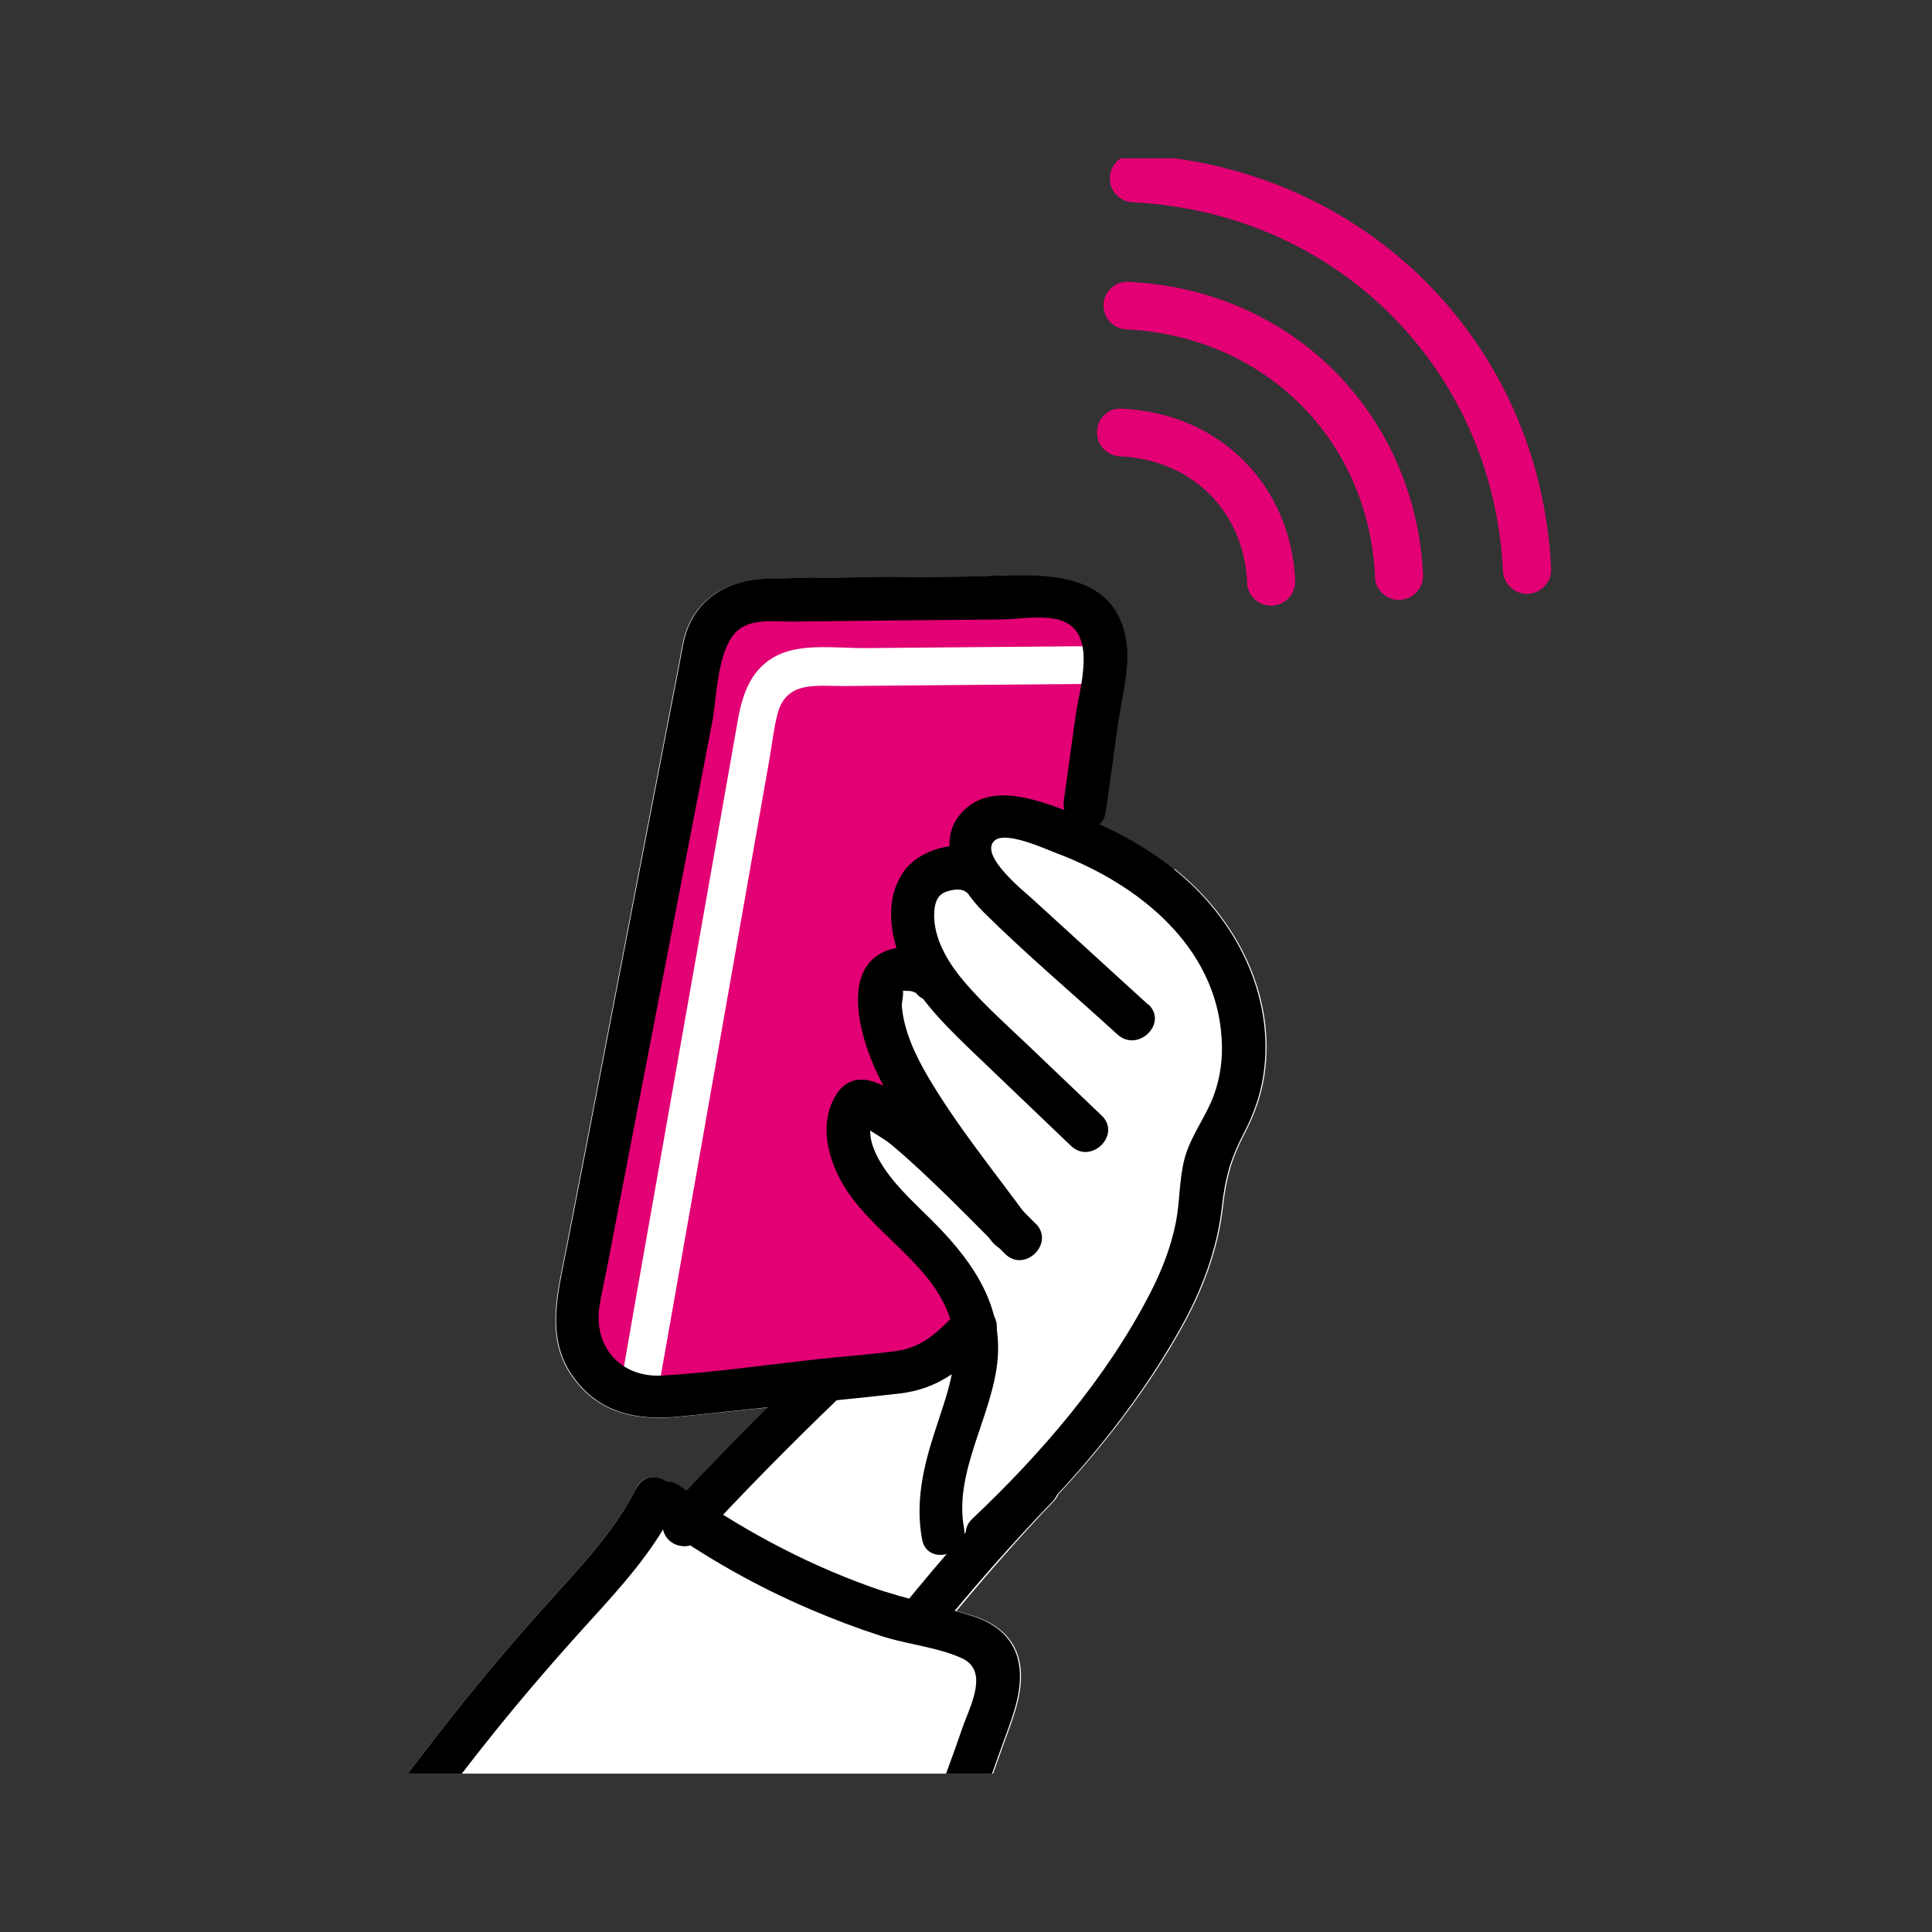
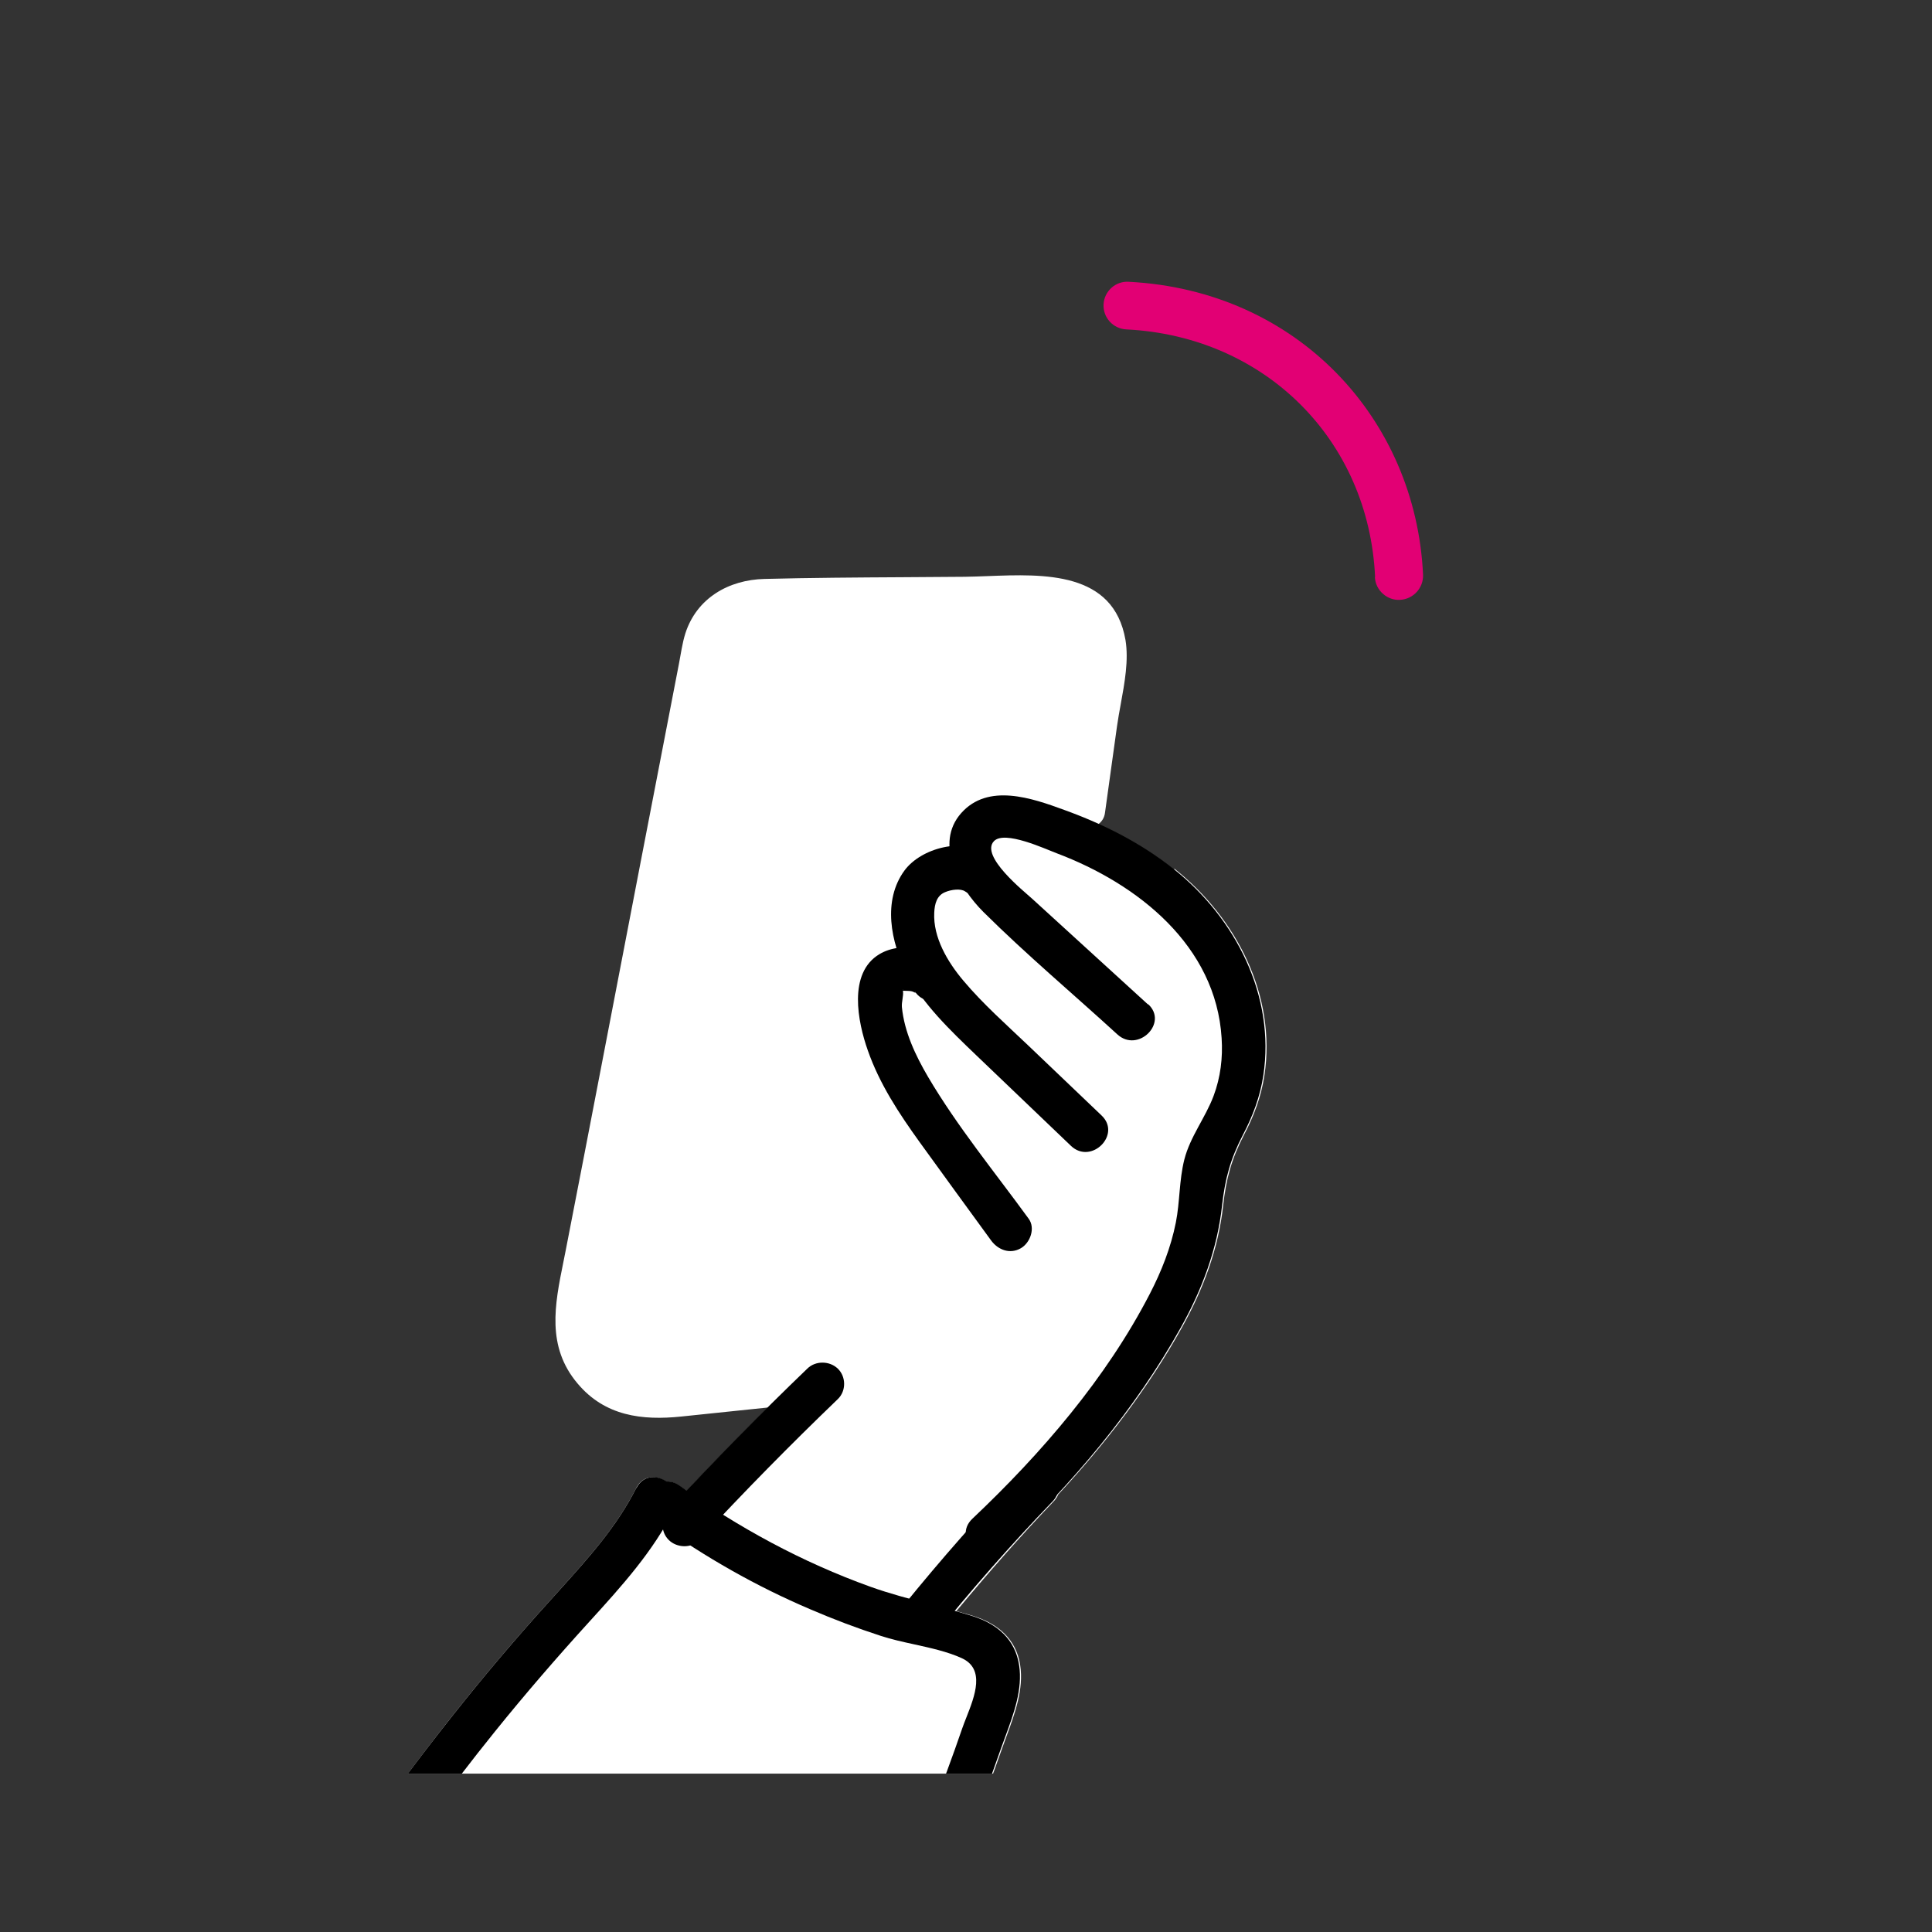
<svg xmlns="http://www.w3.org/2000/svg" width="122" height="122" viewBox="0 0 122 122" fill="none">
  <rect x="0" y="0" width="122" height="122" fill="#333333" stroke="none" />
  <g clip-path="url(#clip0_916_25796)">
    <g clip-path="url(#clip1_916_25796)">
      <path fill-rule="evenodd" clip-rule="evenodd" d="M69.343 52.056C71.029 52.819 72.646 53.744 74.099 54.901L74.181 54.873C78.088 57.976 80.61 62.888 79.842 67.923C79.636 69.256 79.184 70.467 78.554 71.665C77.759 73.202 77.43 74.427 77.238 76.128C76.936 78.876 75.977 81.421 74.634 83.829C72.523 87.626 69.809 91.164 66.821 94.375C66.766 94.525 66.67 94.661 66.56 94.783C64.409 97.028 62.38 99.355 60.392 101.737C60.526 101.776 60.66 101.813 60.796 101.851C61.037 101.918 61.279 101.985 61.516 102.063C63.038 102.553 64.175 103.519 64.422 105.152C64.656 106.663 64.08 108.224 63.549 109.665C63.458 109.911 63.369 110.153 63.285 110.391C62.654 112.187 61.996 113.97 61.283 115.725C59.899 119.168 58.35 122.556 56.609 125.835C54.358 130.089 51.759 134.185 48.803 138L25.146 112.837C26.279 111.29 27.44 109.767 28.634 108.268C30.594 105.792 32.637 103.383 34.761 101.043C34.955 100.826 35.15 100.61 35.345 100.394C37.155 98.388 38.95 96.399 40.175 93.967C40.6 93.123 41.464 93.15 42.066 93.572C42.188 93.56 42.313 93.568 42.441 93.601C42.587 93.638 42.736 93.709 42.889 93.817C42.978 93.889 43.076 93.952 43.173 94.014C43.24 94.057 43.307 94.099 43.369 94.144C45.055 92.361 46.768 90.606 48.508 88.878L43.026 89.449C40.545 89.708 38.201 89.422 36.474 87.367C34.497 85.032 35.033 82.379 35.569 79.729C35.62 79.476 35.671 79.224 35.72 78.972C36.502 74.971 37.269 70.984 38.037 66.997C39.64 58.642 41.258 50.274 42.875 41.906C42.999 41.28 43.081 40.627 43.273 40.014C43.986 37.769 46.014 36.612 48.276 36.558C51.189 36.483 54.109 36.466 57.026 36.449C58.323 36.442 59.619 36.434 60.913 36.422C61.373 36.417 61.862 36.398 62.368 36.379C65.924 36.242 70.314 36.073 71.07 40.409C71.282 41.674 71.017 43.125 70.769 44.477C70.682 44.957 70.596 45.423 70.535 45.865C70.385 46.965 70.23 48.064 70.076 49.164C69.977 49.874 69.878 50.584 69.781 51.294C69.74 51.662 69.562 51.893 69.343 52.056ZM-2.494 -0.168C-1.77 -0.232 -1.047 -0.292 -0.321 -0.353L-0.34 -0.351C-1.059 -0.291 -1.777 -0.232 -2.494 -0.168Z" fill="white" />
-       <path d="M68.479 41.837C69.384 40.953 69.576 39.415 68.123 38.762C64.477 37.129 59.885 38.136 56.02 38.367L49.811 38.735C47.769 38.857 46.11 38.939 45.178 40.98C44.369 42.735 43.917 44.776 43.369 46.613C42.724 48.75 42.135 50.913 41.697 53.104C40.833 57.336 40.518 61.636 39.942 65.909C39.353 70.317 37.845 74.522 37.255 78.917C36.817 82.264 36.817 87.258 41.326 87.218C45.754 87.177 50.222 86.687 54.649 86.428C56.39 86.319 58.994 86.728 60.132 85.136C61.228 83.612 60.214 82.101 59.104 80.972C57.514 79.353 56.075 77.665 54.841 75.76C54.087 74.59 52.237 72.236 53.388 70.889C53.964 70.222 56.513 70.236 56.897 69.365C57.308 68.426 55.321 67.079 55.307 66.085C55.266 64.439 55.472 62.861 55.828 61.282C56.925 61.051 57.898 59.949 57.514 58.737C56.952 56.982 59.077 54.764 60.132 53.485C60.735 52.764 61.407 52.138 62.352 51.893C63.339 51.635 64.148 51.988 65.108 52.084C67.095 52.261 68.466 50.954 68.644 49.022C68.849 46.79 68.575 44.423 68.534 42.178C68.534 42.055 68.507 41.933 68.493 41.824L68.479 41.837Z" fill="#E20074" />
      <path d="M41.587 87.68C43.067 79.312 44.534 70.943 46.014 62.561C46.878 57.676 47.727 52.805 48.591 47.92C48.755 46.995 48.851 46.042 49.084 45.144C49.619 42.953 51.524 43.334 53.306 43.321C58.487 43.28 63.668 43.225 68.836 43.185C70.385 43.171 70.385 40.79 68.836 40.803C64.107 40.844 59.364 40.885 54.636 40.926C52.977 40.939 50.702 40.613 49.153 41.348C47.467 42.15 46.905 43.742 46.603 45.416C44.781 55.73 42.971 66.031 41.148 76.345C40.518 79.91 39.887 83.476 39.27 87.041C39.01 88.537 41.326 89.191 41.587 87.68Z" fill="white" />
      <path d="M72.496 63.432L65.176 56.751C64.669 56.288 61.873 54.057 62.764 53.118C63.435 52.41 65.999 53.608 66.725 53.88C71.851 55.812 76.786 59.717 77.142 65.555C77.224 66.793 77.074 68.031 76.635 69.202C76.114 70.59 75.155 71.773 74.785 73.229C74.456 74.536 74.51 75.896 74.25 77.203C73.935 78.781 73.345 80.278 72.605 81.707C69.85 87.041 65.752 91.79 61.407 95.899C60.118 97.11 62.065 99.029 63.34 97.818C67.671 93.736 71.659 89.041 74.565 83.829C75.909 81.421 76.868 78.876 77.169 76.128C77.361 74.427 77.69 73.202 78.485 71.665C79.116 70.467 79.568 69.256 79.774 67.922C80.541 62.888 78.019 57.976 74.113 54.873C72.043 53.227 69.686 52.043 67.205 51.145C65.162 50.396 62.394 49.43 60.694 51.349C58.995 53.267 60.543 56.043 62.106 57.595C64.806 60.275 67.753 62.752 70.563 65.323C71.865 66.507 73.798 64.589 72.496 63.405V63.432Z" fill="black" />
      <path d="M62.353 53.921C60.831 52.859 58.172 53.54 57.117 54.968C55.719 56.873 56.253 59.5 57.254 61.446C58.254 63.391 60.009 65.065 61.626 66.616C63.627 68.535 65.629 70.44 67.63 72.359C68.904 73.57 70.837 71.651 69.562 70.44C68.027 68.97 66.478 67.501 64.943 66.031C63.545 64.698 62.078 63.405 60.831 61.922C59.844 60.752 58.912 59.2 58.995 57.622C59.022 57.064 59.159 56.56 59.666 56.343C60.077 56.166 60.667 56.098 60.941 56.288C62.38 57.295 63.764 54.941 62.325 53.934L62.353 53.921Z" fill="black" />
      <path d="M60.105 61.201C59.214 59.826 56.939 59.418 55.541 60.248C53.526 61.446 54.17 64.548 54.8 66.331C55.541 68.453 56.774 70.317 58.076 72.127C59.57 74.195 61.078 76.264 62.586 78.332C63.025 78.931 63.778 79.217 64.464 78.822C65.053 78.482 65.396 77.556 64.957 76.958C62.819 74.019 60.448 71.134 58.597 67.991C57.816 66.657 57.103 65.16 56.952 63.596C56.925 63.269 57.062 62.888 57.021 62.589C56.994 62.439 57.144 62.48 56.925 62.589C56.774 62.67 57.021 62.561 57.007 62.561C57.144 62.575 57.364 62.561 57.528 62.589C57.761 62.629 57.898 62.806 57.747 62.575C58.693 64.044 61.064 62.684 60.119 61.201H60.105Z" fill="black" />
-       <path d="M65.382 77.257C63.86 75.733 62.353 74.182 60.79 72.699C59.227 71.216 57.295 69.011 55.157 68.304C54.115 67.963 53.251 68.304 52.717 69.27C51.771 70.944 52.237 72.971 53.101 74.563C54.924 77.91 59.173 79.856 60.118 83.694C60.667 85.939 59.721 88.238 59.049 90.347C58.309 92.606 57.788 94.838 58.227 97.206C58.542 98.92 61.188 98.199 60.872 96.484C60.228 92.947 62.627 89.463 62.983 85.98C63.34 82.496 61.503 79.802 59.2 77.421C58.049 76.237 56.719 75.107 55.801 73.719C55.335 73.012 54.869 72.087 54.965 71.216C54.965 71.161 55.115 70.658 55.102 70.644C55.115 70.658 54.266 70.862 54.279 70.862C54.238 70.903 54.362 70.93 54.307 70.876C54.828 71.406 55.691 71.787 56.281 72.277C57.172 73.025 58.035 73.815 58.871 74.618C60.434 76.101 61.941 77.652 63.463 79.176C64.71 80.414 66.643 78.496 65.395 77.257H65.382Z" fill="black" />
      <path fill-rule="evenodd" clip-rule="evenodd" d="M35.347 100.392C37.156 98.387 38.95 96.399 40.175 93.967H40.189C40.984 92.402 43.355 93.776 42.56 95.341C41.217 97.995 39.284 100.131 37.228 102.39C35.172 104.649 33.171 106.962 31.252 109.343C29.768 111.181 28.333 113.057 26.946 114.967L25.044 112.962C26.209 111.376 27.406 109.811 28.634 108.268C30.594 105.792 32.637 103.383 34.761 101.043C34.956 100.825 35.152 100.609 35.347 100.392Z" fill="black" />
      <path fill-rule="evenodd" clip-rule="evenodd" d="M51.182 101.628C47.755 100.172 44.534 98.335 41.505 96.171L41.519 96.158C40.093 95.137 41.464 92.783 42.903 93.804C46.617 96.457 50.647 98.648 54.965 100.199C56.176 100.633 57.413 100.957 58.652 101.281C59.587 101.526 60.523 101.771 61.448 102.063C62.97 102.553 64.107 103.519 64.354 105.152C64.588 106.663 64.012 108.224 63.48 109.665C63.39 109.911 63.3 110.153 63.216 110.391C62.586 112.187 61.928 113.97 61.215 115.725C59.831 119.168 58.282 122.556 56.541 125.835C54.298 130.073 51.711 134.154 48.768 137.957L46.843 135.929C49.72 132.181 52.251 128.151 54.444 123.957C56.061 120.869 57.501 117.698 58.789 114.473C59.488 112.718 60.146 110.935 60.763 109.139C60.836 108.928 60.926 108.698 61.022 108.455C61.555 107.102 62.233 105.384 60.721 104.703C59.819 104.295 58.775 104.066 57.739 103.838C57.012 103.679 56.289 103.52 55.623 103.302C54.115 102.812 52.635 102.254 51.182 101.628Z" fill="black" />
      <path d="M50.976 86.428C47.974 89.313 45.068 92.28 42.231 95.328C41.724 95.872 41.697 96.716 42.231 97.246C42.738 97.75 43.67 97.791 44.164 97.246C46.987 94.198 49.907 91.232 52.908 88.347C53.443 87.83 53.429 86.932 52.908 86.428C52.388 85.925 51.497 85.911 50.976 86.428Z" fill="black" />
      <path d="M64.545 92.878C61.914 95.641 59.392 98.498 56.993 101.465C56.541 102.022 56.404 102.852 56.993 103.383C57.486 103.832 58.459 103.982 58.925 103.383C61.31 100.417 63.833 97.546 66.478 94.797C66.971 94.28 67.026 93.382 66.478 92.878C65.93 92.375 65.066 92.32 64.545 92.878Z" fill="black" />
-       <path d="M60.557 82.754C59.378 83.925 58.405 85.041 56.678 85.299C55.047 85.53 53.388 85.639 51.757 85.816C48.454 86.17 45.109 86.673 41.792 86.864C39.216 87 37.489 85.068 37.845 82.55C37.955 81.775 38.146 80.999 38.297 80.224L40.216 70.249C41.806 62.044 43.382 53.839 44.972 45.62C45.26 44.096 45.288 41.307 46.357 40.041C47.22 39.007 48.797 39.252 50.016 39.252L55.938 39.184L63.134 39.116C64.285 39.116 65.875 38.803 67.013 39.184C69.329 39.96 68.164 43.457 67.931 45.13C67.684 46.94 67.424 48.75 67.177 50.56C66.944 52.274 69.576 53.009 69.823 51.281C70.069 49.553 70.33 47.661 70.576 45.852C70.809 44.164 71.399 42.11 71.111 40.395C70.247 35.442 64.641 36.367 60.954 36.408C56.746 36.449 52.525 36.435 48.317 36.544C46.055 36.599 44.027 37.755 43.314 40.001C43.122 40.613 43.04 41.266 42.916 41.892C41.299 50.26 39.682 58.629 38.078 66.984C37.31 70.971 36.543 74.958 35.761 78.958C35.2 81.856 34.35 84.796 36.515 87.354C38.242 89.409 40.586 89.694 43.067 89.436L50.469 88.66C52.593 88.442 54.704 88.238 56.829 87.993C59.351 87.694 60.831 86.361 62.544 84.673C63.792 83.435 61.859 81.503 60.612 82.754H60.557Z" fill="black" />
-       <path d="M71.673 9.765C70.837 9.711 70.124 10.364 70.083 11.194C70.042 12.024 70.686 12.732 71.522 12.773C84.516 13.426 94.303 23.386 94.906 36.054C94.947 36.925 95.728 37.551 96.496 37.497C97.332 37.456 97.976 36.748 97.949 35.918C97.291 21.644 86.188 10.5 71.687 9.765H71.673Z" fill="#E20074" />
-       <path d="M78.746 36.803C78.787 37.687 79.568 38.3 80.336 38.245C81.172 38.204 81.816 37.497 81.788 36.667C81.514 30.748 77.169 26.121 70.864 25.808C70.001 25.727 69.315 26.407 69.274 27.237C69.233 28.067 69.877 28.774 70.713 28.815C75.401 29.047 78.554 32.394 78.759 36.803H78.746Z" fill="#E20074" />
      <path d="M86.819 36.435C86.86 37.32 87.642 37.932 88.409 37.878C89.245 37.837 89.89 37.129 89.862 36.299C89.41 26.461 81.94 18.338 71.276 17.794C70.44 17.739 69.727 18.392 69.686 19.222C69.645 20.052 70.289 20.76 71.125 20.801C79.884 21.236 86.436 27.781 86.833 36.435H86.819Z" fill="#E20074" />
    </g>
  </g>
  <defs>
    <clipPath id="clip0_916_25796">
      <rect width="122" height="122" fill="white" />
    </clipPath>
    <clipPath id="clip1_916_25796">
      <rect width="73" height="102" fill="white" transform="translate(25 10)" />
    </clipPath>
  </defs>
</svg>